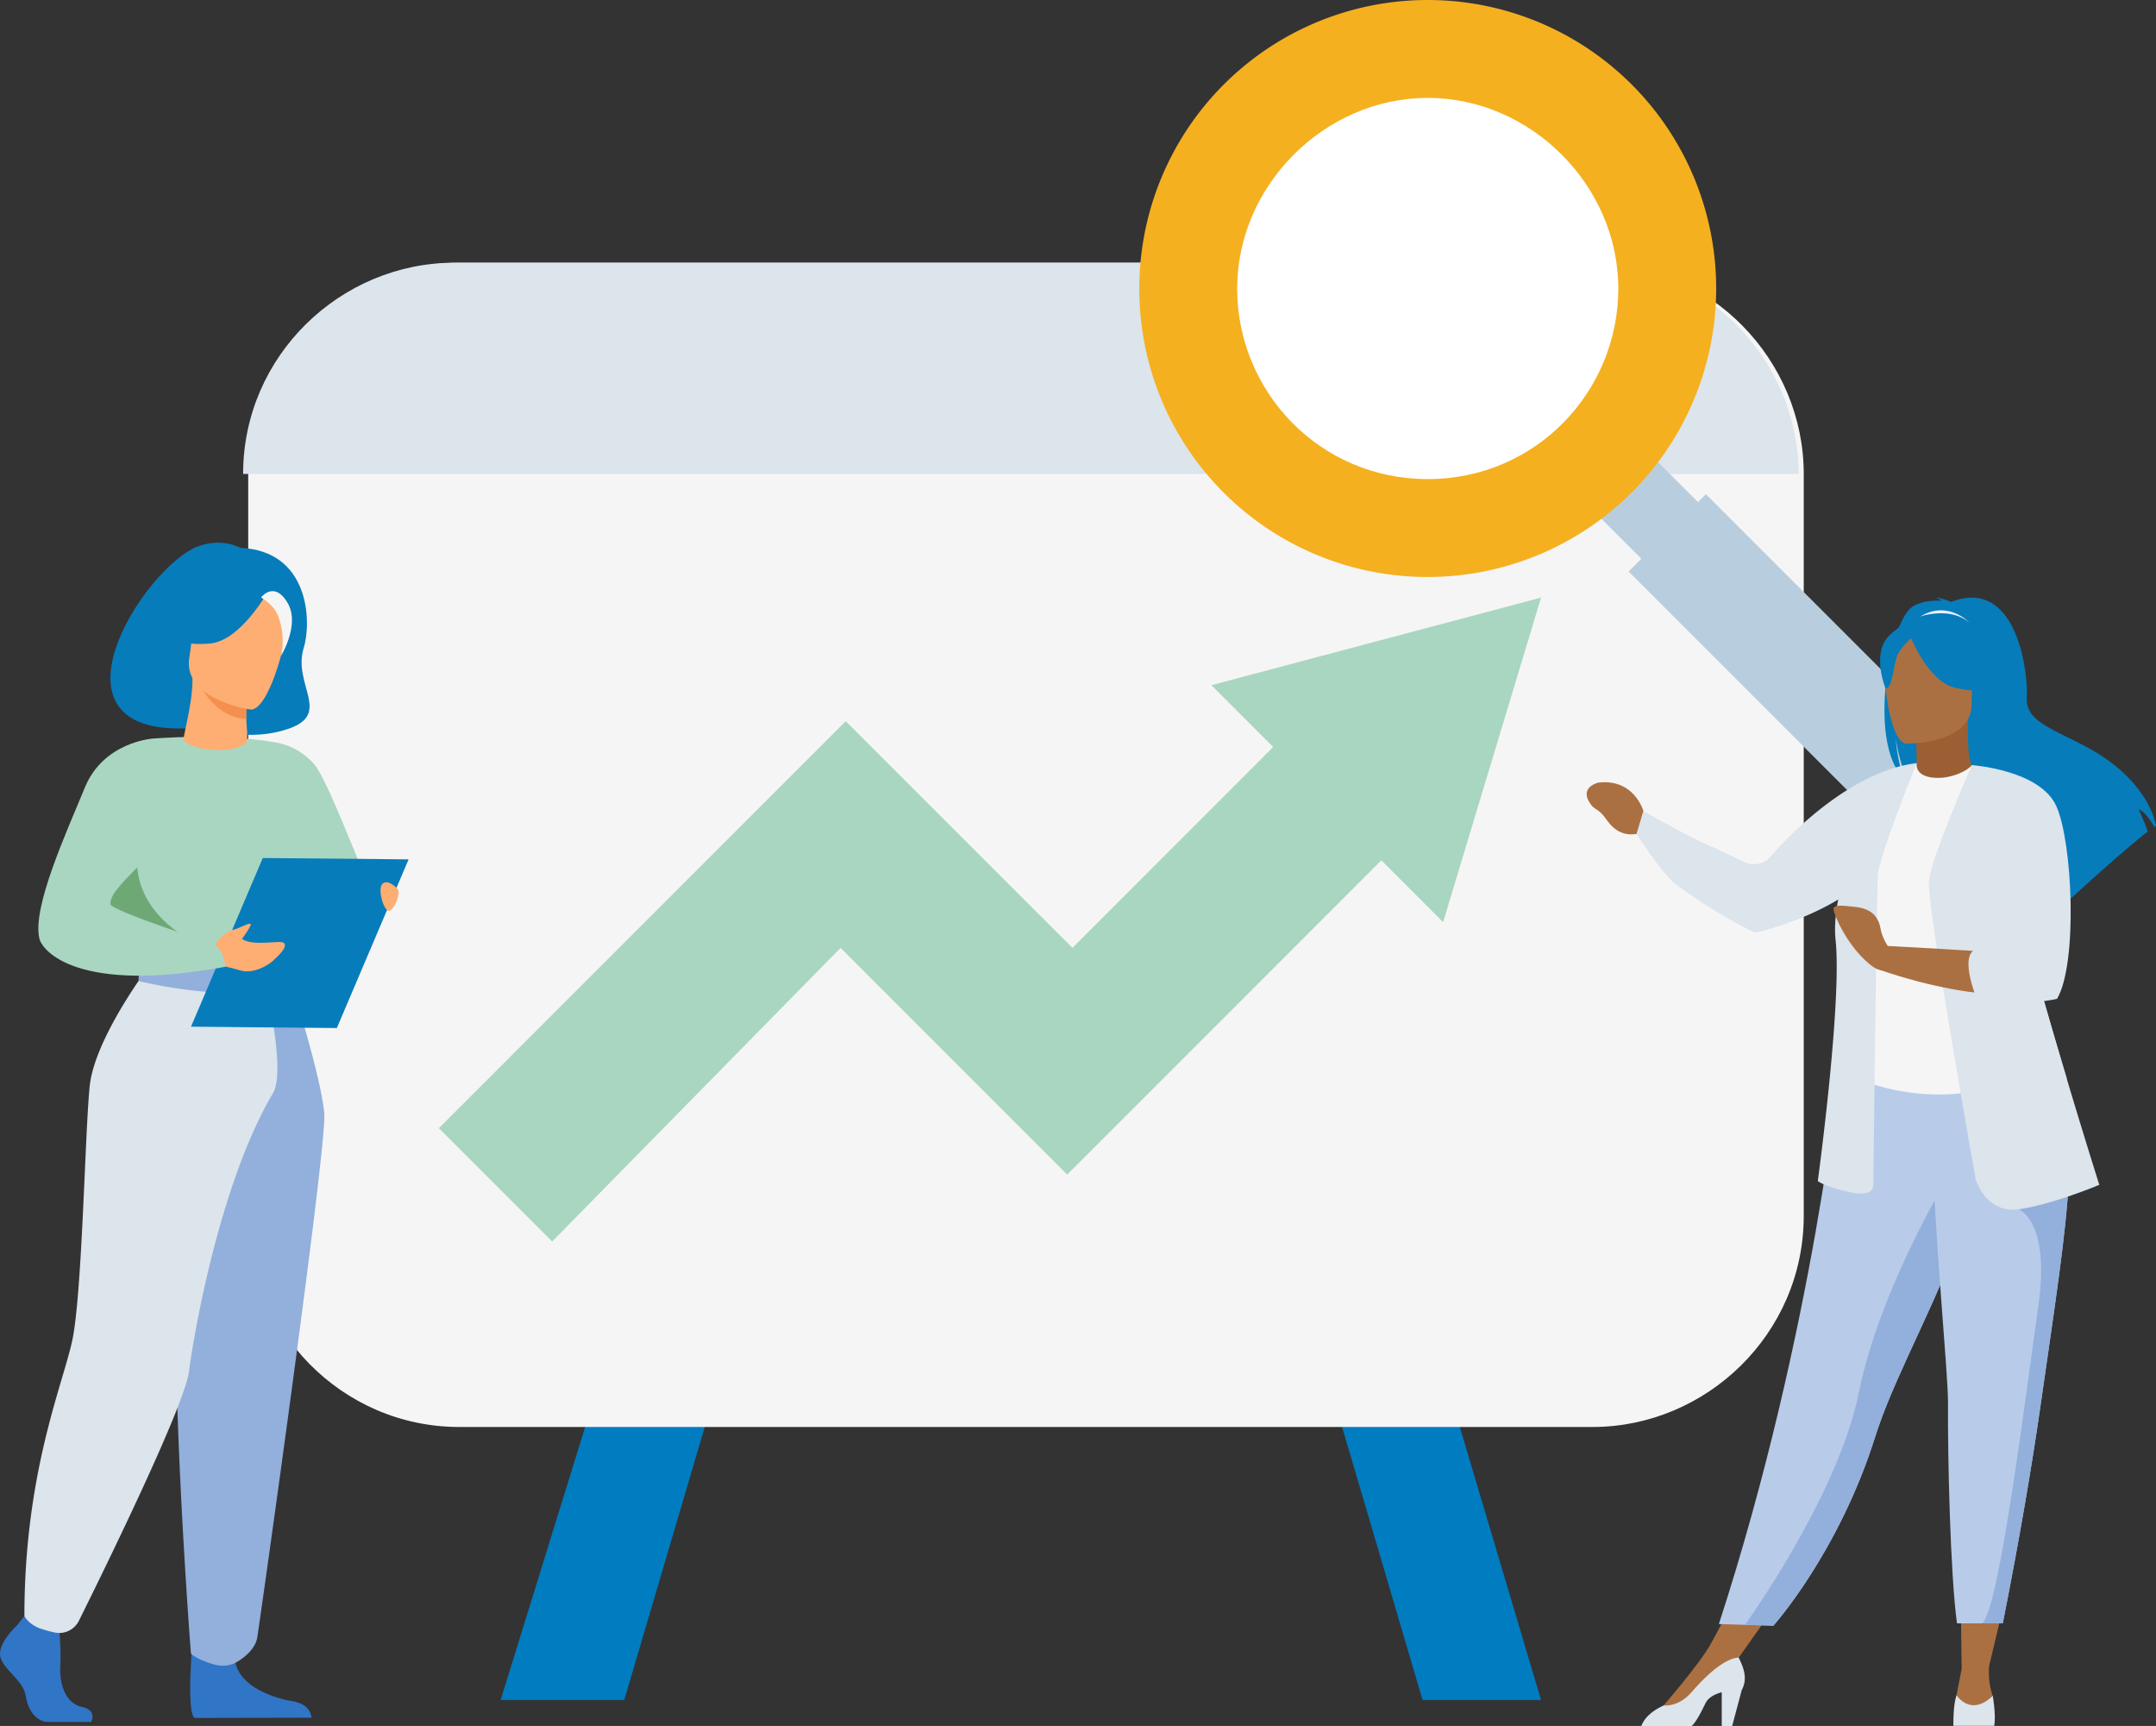
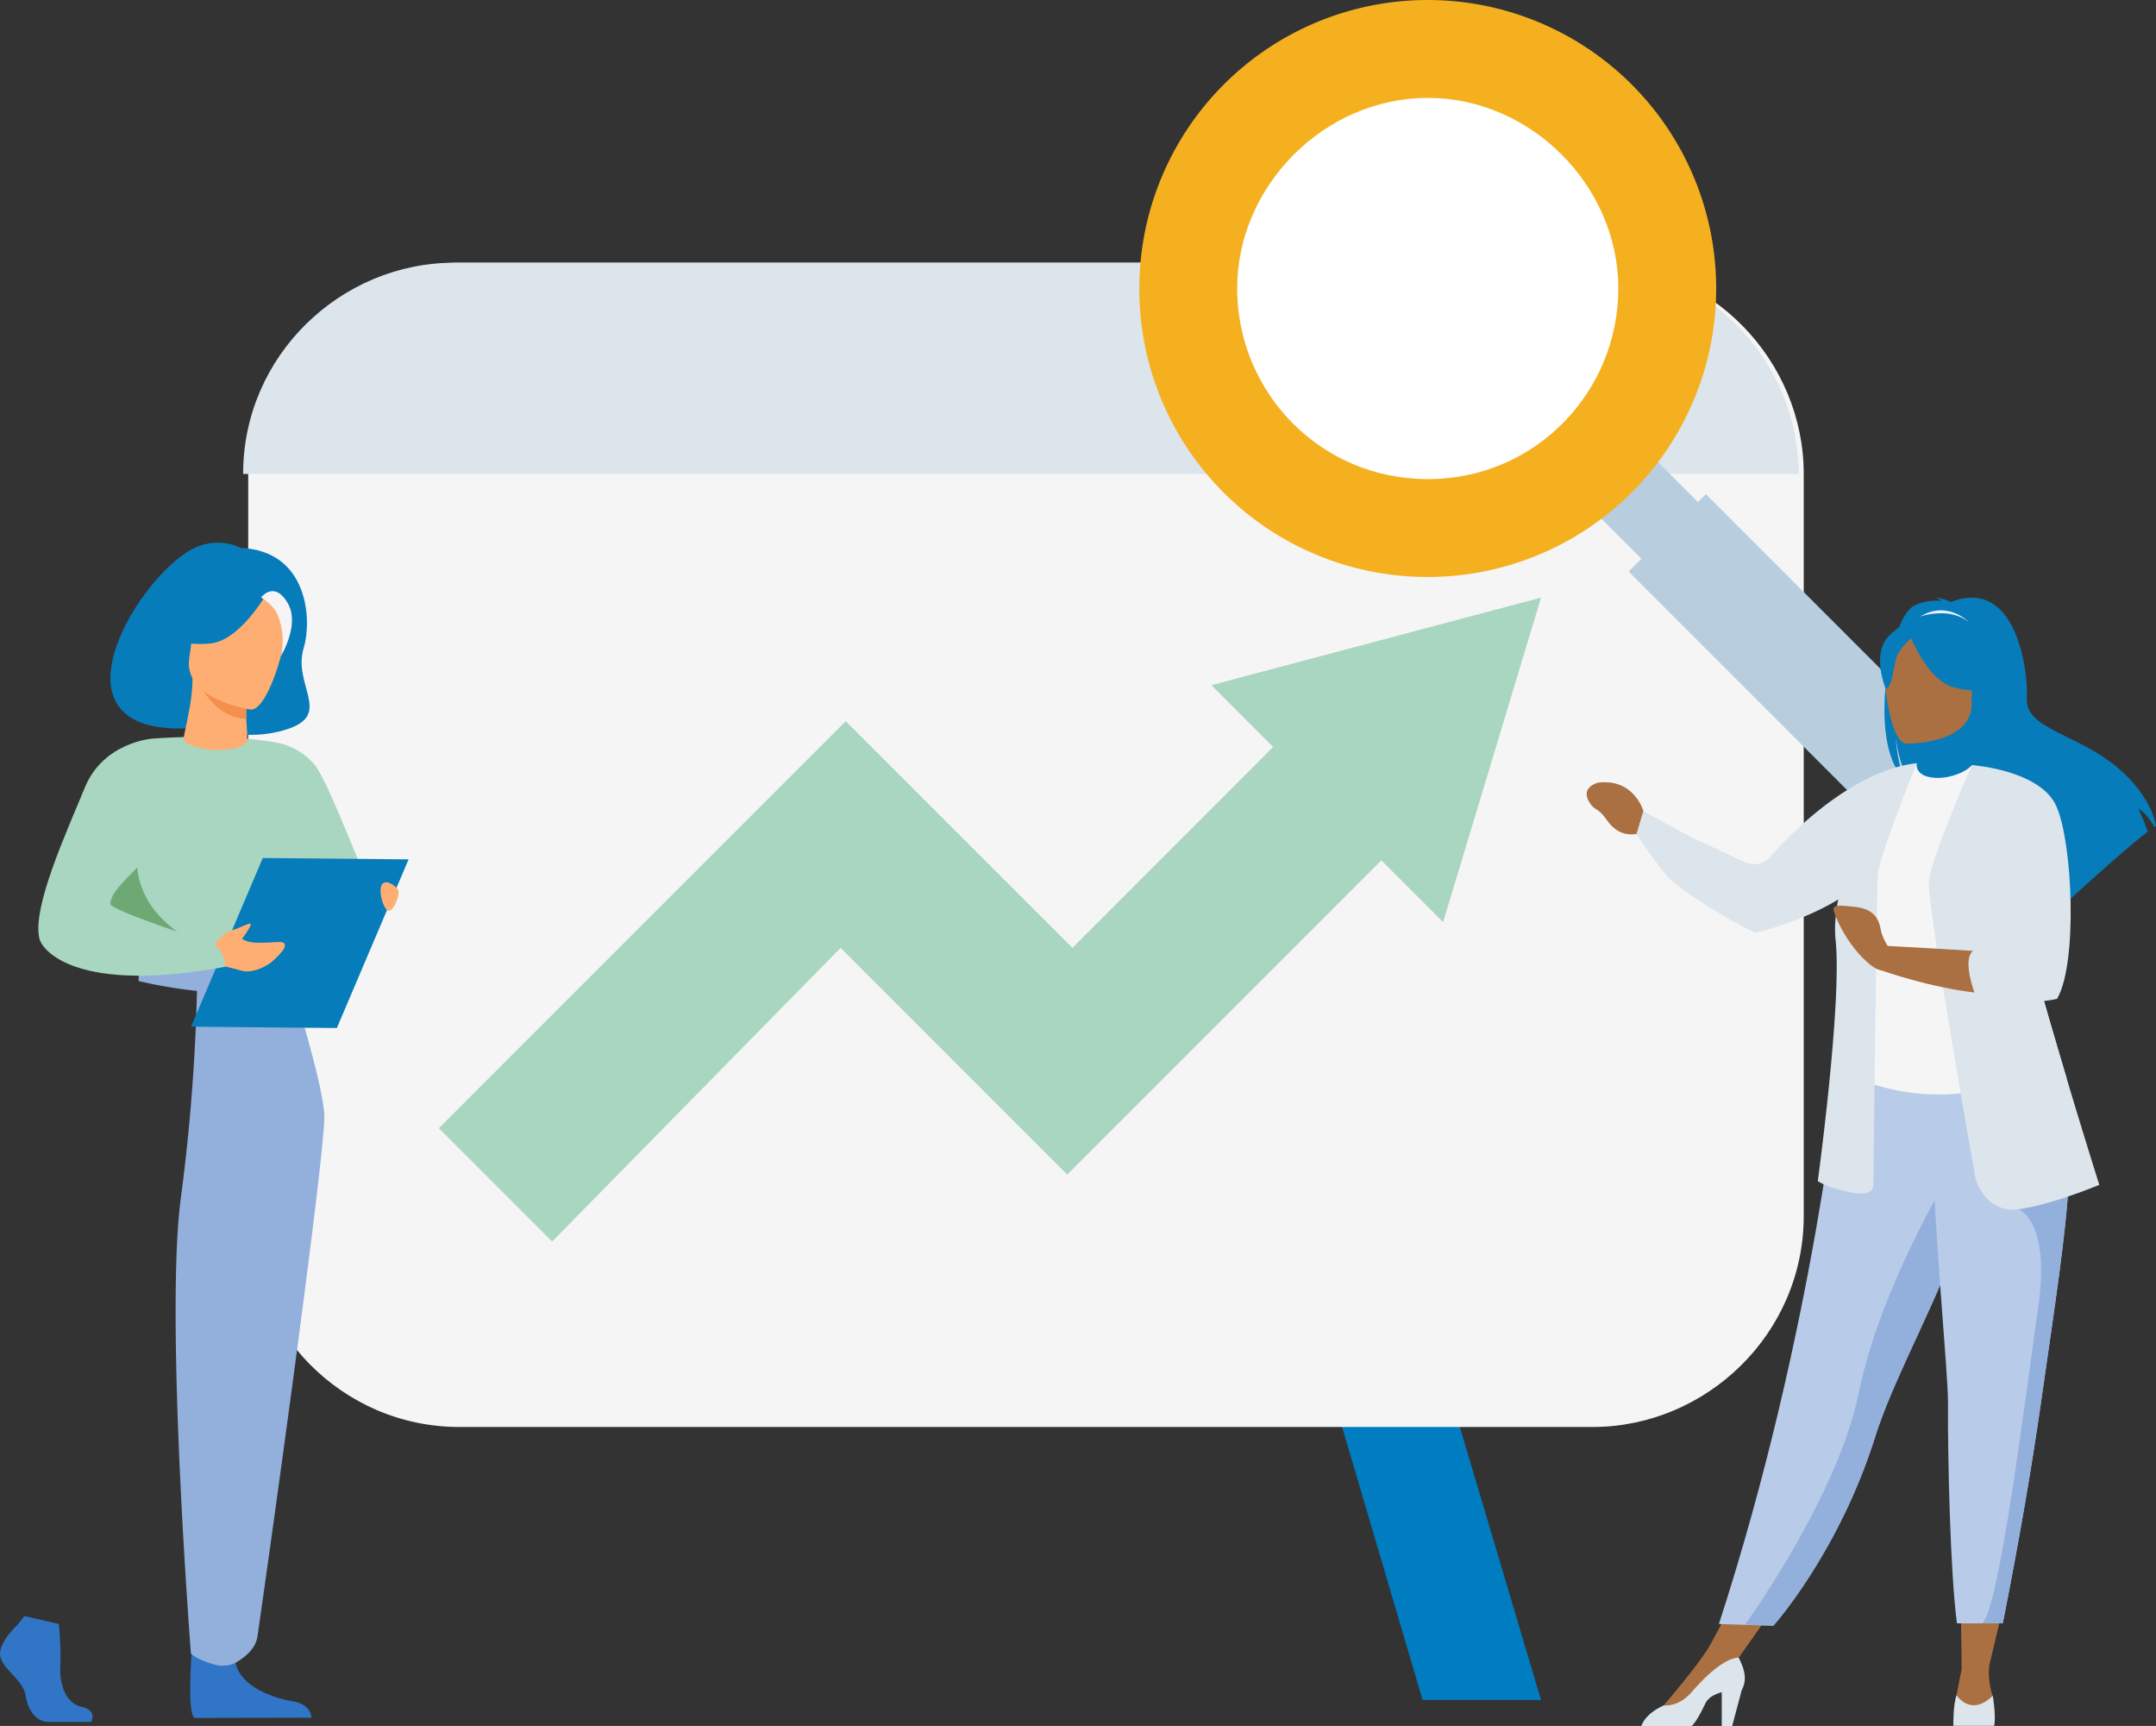
<svg xmlns="http://www.w3.org/2000/svg" viewBox="0 0 1501.77 1201.99">
  <rect x="0" y="0" width="1501.77" height="1201.99" fill="#333333" stroke="none" />
  <defs>
    <style>.cls-1{fill:#007cc1;}.cls-2{fill:#f6f5f5;}.cls-3{fill:#dce4ec;}.cls-4{fill:#a9d6c0;}.cls-5{fill:#b8cede;}.cls-6{fill:#f5b020;}.cls-7{fill:#fff;}.cls-8{fill:#067cbb;}.cls-9{fill:#3075c6;}.cls-10{fill:#93afdb;}.cls-11{fill:#6ea975;}.cls-12{fill:#ffae73;}.cls-13{fill:#f48f4e;}.cls-14{fill:#ab7041;}.cls-15{fill:#9c5f33;}.cls-16{fill:#e7f0fd;}.cls-17{fill:#b8ccea;}</style>
  </defs>
  <g id="Calque_2" data-name="Calque 2">
    <g id="Analyse_et_traitement_des_données_" data-name="Analyse et traitement des données ">
-       <path class="cls-1" d="M434.82,1183.93l82.52-279.84L442,882.56l-93.28,301.37Z" />
      <path class="cls-1" d="M1073.43,1183.93l-89.7-301.37-75.34,21.53,82.52,279.84Z" />
      <path class="cls-2" d="M172.92,846.69c0,78.93,64.58,147.09,147.1,147.09H1109.3c78.93,0,147.1-64.58,147.1-147.09V330.06c0-78.92-64.58-147.09-147.1-147.09H320c-78.93,0-147.1,64.58-147.1,147.09Z" />
      <path class="cls-3" d="M1252.81,330.06c0-78.92-64.58-147.09-147.1-147.09H316.43c-78.93,0-147.09,64.58-147.09,147.09Z" />
      <path class="cls-4" d="M1073.43,416.17l-229.61,61,43,43.05L747,660.13,589.09,502.27,305.67,785.7l78.93,78.93,200.9-204.5L743.36,818,962.21,599.14l43,43.05Z" />
      <path class="cls-5" d="M1134.42,301.36,1095,340.83l82.52,82.51,39.46-39.46Z" />
      <path class="cls-5" d="M1188.23,344.14,1134.42,398l200.9,200.91,53.82-53.81Z" />
      <path class="cls-6" d="M994.5,401.82A200.91,200.91,0,1,0,793.59,200.91,200.58,200.58,0,0,0,994.5,401.82Z" />
      <path class="cls-7" d="M994.5,333.65c75.34,0,132.74-61,132.74-132.74s-61-132.74-132.74-132.74-132.75,61-132.75,132.74S919.16,333.65,994.5,333.65Z" />
      <path class="cls-8" d="M136.25,506.87c-2.07-6.23,28.22,12.87,64.32.78,31.12-10.43,3.06-30.74,11-56.51,5.65-18.34,3.86-67.63-44.23-69.61,0,0-11.56-7-28.26-1.45C101.08,392.69,22.09,515.87,136.25,506.87Z" />
      <path class="cls-9" d="M134.49,1137.34s-5.2,56,1.15,59.08l81.31-.17s0-9.38-13.06-11.47-36-9.73-39.89-26.76S134.49,1137.34,134.49,1137.34Z" />
      <path class="cls-10" d="M200.88,678.21s23.45,73,25,97.8-44.81,352.9-46.67,364.34C177.4,1151.14,164,1158,164,1158s-6.16,3.64-14.95,1.15c-12.2-3.44-16.06-7.57-16.06-7.57s-18.25-234-7-317.54a1322.26,1322.26,0,0,0,11.43-155.85Z" />
      <path class="cls-4" d="M188.94,619.81a126.1,126.1,0,0,0,12.86,19.45c10,12.51,62.42-17.19,57.91-19.45s-30-74.73-40.86-87.58a46,46,0,0,0-23.94-14.6Z" />
      <path class="cls-9" d="M12,1131.74s-14.47,13.2-11.64,22.59S16.25,1170,18,1181.43s8.83,17.73,15.18,17.73H63.48s4.68-8.07-6.62-10.51S41.31,1172.74,42,1160.23,41,1131,41,1131l-24-5.56Z" />
      <path class="cls-4" d="M72,582.08a324.25,324.25,0,0,0,0,37.58c.81,13.59,14.55,31.79,16.5,36.29,4.89,11.29,10.41,13.13,10.41,13.13l42.69,10.46,15,3.67,47.33-14.13S225.45,608.9,216.8,575s-21.89-57.4-21.89-57.4-32.16-7.23-88.91-3.21Z" />
      <path class="cls-11" d="M67.88,620.13c.81,13.59,18.62,31.32,20.57,35.82,4.89,11.29,10.41,13.13,10.41,13.13l42.69,10.46,11.39-16.06s-69.11-19.22-56-80.15Z" />
-       <path class="cls-3" d="M101.57,676s-35.76,48-39.09,80.41-5.23,146.35-12.33,178S17,1026.87,17,1125.48c0,0,2.72,5.65,11.09,8.66a90.23,90.23,0,0,0,9.75,2.7,15.32,15.32,0,0,0,17.14-8.14c17.64-35.52,73.84-150.07,76.72-173.85,2-16.83,19.78-128.2,58.48-193.55,9.29-15.69-5.7-78.09-5.7-78.09Z" />
      <path class="cls-10" d="M204.63,667s-9.41,7.44-28.11,7.82c-22.33.45-77.66-5.7-77.66-5.7A45.77,45.77,0,0,0,96.5,683.2s67.58,17,106.74,2.49C203.24,685.69,208.29,676.18,204.63,667Z" />
      <path class="cls-7" d="M171.69,682.48c0-6.36,4.57-11.53,10.19-11.53s10.19,5.17,10.19,11.53S187.5,694,181.88,694,171.69,688.84,171.69,682.48Zm3.38,0c0,4.49,3.06,8.15,6.81,8.15s6.81-3.66,6.81-8.15-3.05-8.16-6.81-8.16S175.07,678,175.07,682.48Z" />
      <polygon class="cls-8" points="133.06 714.99 234.63 715.94 284.61 598.48 183.04 597.53 133.06 714.99" />
      <path class="cls-12" d="M146.34,661.91l7.45-9.15s5-4.49,8.69-5.26,11.38-5.21,12.13-4-5.93,10.2-5.93,10.2l-.34,0c7.67,5.77,27,.68,29.42,3,2.89,2.85-4,9-7.69,12.48s-14.25,9.23-22.48,6.67c-6-1.87-15.49-3.78-15.49-3.78Z" />
      <path class="cls-12" d="M277,619.14s-6.38-7.25-10.45-3.77,1.07,20.6,4.94,18.86S279.19,621.27,277,619.14Z" />
      <path class="cls-4" d="M106,514.42s-33.87,2.37-46.85,33.93S22.3,631.86,27.43,653.62c2,8.68,26.72,38.73,129.62,19.64,0,0-.84-10.77-7.79-15.81,0,0-72.5-23.28-72.38-27.91.23-8.76,9.8-16.33,50.3-56.84C138.19,561.69,106,514.42,106,514.42Z" />
      <path class="cls-12" d="M128.37,516c-1-1.34.29-5.62,1.89-13.57,1.44-7.21,3.9-18.35,3.85-30.89l2.14.36,36,6.06s-.83,9.64-.85,18.71v.23c0,7.88,2.13,19.8-.53,21.35C157.25,526.21,132.22,521.12,128.37,516Z" />
      <path class="cls-13" d="M172.29,477.92s-.72,13.59-.75,22.67c-20.16-.49-30.92-20.07-35.29-28.73Z" />
      <path class="cls-12" d="M174.46,494.13s-47.24-6.73-42.6-36.09,1.68-50,32-46.94,34.44,15.18,35.27,25.36S186.87,495.12,174.46,494.13Z" />
      <path class="cls-8" d="M185.47,413.8s-18.39,32.38-39,34.32-28.35-4.74-28.35-4.74a56.72,56.72,0,0,0,23.61-30.2S178.35,395.86,185.47,413.8Z" />
      <path class="cls-2" d="M181.83,416.09s9,5.1,11.82,12.7a48.06,48.06,0,0,1,2.07,28s13.45-21.85,4.64-36.83C191,404,181.83,416.09,181.83,416.09Z" />
      <path class="cls-14" d="M1156.59,1190.24s27.36-31.28,35.1-45.52l21.29-39.31,27.86,6.89-35.37,50.12-36.94,31.26Z" />
      <path class="cls-8" d="M1332.79,422.11c6.43-3.65,14.13-4.05,19.52-3.73a9.07,9.07,0,0,0-4.11-2c3.34-.49,10.79,2.82,10.79,2.82,46.48-17.91,53.78,50.52,52.8,66.42s15.62,21.08,39.8,33.61c46.13,23.9,50.18,55.9,50.18,55.9-.36.21-.73.45-1.13.73-2.29-3.88-7-11.16-11-12.26.15.35,4.69,10,6.39,15.57-13.61,10.35-39.07,33.29-56.82,49.55.08-3.17,0-7.69-1.21-10.07l-2.19,13.2c-9.49,8.73-16,14.87-16,14.87,1.17-12.85-58.1-80.64-89-100.94-7.53-11.09-10.2-30.67-10.4-32.21,1.3,15.53,4,24.23,6.33,29.14C1300.51,518.65,1315.76,431.79,1332.79,422.11Z" />
-       <path class="cls-15" d="M1332.6,546.83c-.15.07,14.94,7.9,26.28,4.79,10.68-2.9,17.65-16.74,17.5-16.78-4.52-.89-5.82-7.11-5.72-33.8l-2.05.4-34.36,6.81s.78,10.81.81,21C1335.08,537.8,1334.56,545.91,1332.6,546.83Z" />
      <path class="cls-16" d="M1371.46,433.31s-17-18-38.23-.92C1333.23,432.39,1345.61,430.25,1371.46,433.31Z" />
      <path class="cls-8" d="M1372.16,497.7s10.08-15.92,12.5-29.53c1.72-9.72-3.23-45.75-39.43-40.56a49.25,49.25,0,0,0-20.4,7.71c-7.86,5.31-19.2,16.77-6.52,48.21l3.29,10.62Z" />
      <path class="cls-17" d="M1197.3,1131l18.21.56,19.72.6s45.54-50.7,71.08-132c.6-1.89,1.22-3.8,1.89-5.74,14-40.76,43-91.93,58.23-138.24,2.43-7.38,4.62-14.32,6.57-20.89q.95-3.15,1.82-6.21c11.26-39.1,14.52-64.78,17.52-92.21l-110.28.88S1264.26,925.08,1197.3,1131Z" />
      <path class="cls-2" d="M1289.8,749.39s47.22,24,103.34,6.33c.66-.21-3.71-216.92-19.62-222.89-3.67,4.56-14.51,9.12-24.21,8.9-11.18-.24-14.81-5-14.23-10.25-11.91,6.62-21.41,12.89-21.41,12.89C1303.54,562,1289.8,749.39,1289.8,749.39Z" />
      <path class="cls-10" d="M1392.34,680.24c4.82,6.83,14.06,48.3,37.06,53.51-11.85-29.56-20.85-42.52-22.25-51.6-2.61-17-2.67-34.52-1.37-51.07-7.69-13.49-13.44-22.74-13.44-22.74-.6-2.19-12.23-38.14-16-6S1387,672.61,1392.34,680.24Z" />
      <path class="cls-14" d="M1327.83,517.89s45.49.75,45.52-27.58,5.93-47.33-23.12-49-34.69,9.13-37,18.59S1316,517,1327.83,517.89Z" />
      <path class="cls-8" d="M1329.52,440.61s12.45,33.24,31.57,38.16,27.4-.21,27.4-.21-4.14-18.81-7.19-39.14C1381.3,439.42,1338.91,424.79,1329.52,440.61Z" />
      <path class="cls-8" d="M1332.6,443.31s-9.3,7.42-11.57,14.64-3.29,22.07-7.62,21.56c0,0-9.38-22.59,1.17-35.38C1325.76,430.58,1332.6,443.31,1332.6,443.31Z" />
      <path class="cls-14" d="M1144.77,564.92s-6.41-23.11-31.82-19.84c-2.92.91-11.44,4.31-6,13.43,4,6.72,5.75,3.25,12.07,12.29s13.17,11.08,21,10Z" />
      <path class="cls-14" d="M1361.91,1185.55c1.55-8.51,4.5-23.24,4.5-23.24l-.68-52.24h31.73l-11.88,50A51,51,0,0,0,1388,1181s3,13.88-10.62,14.14S1360.37,1194.07,1361.91,1185.55Z" />
      <path class="cls-3" d="M1360.62,1201.89h28.44c1.42-7.44-1-20.91-1-20.91-15.47,15-25.17-.38-25.17-.38C1360.54,1186.47,1360.59,1199.7,1360.62,1201.89Z" />
      <path class="cls-3" d="M1143.31,1202h35.06c3-2.83,6-8.4,9.5-15.68,2.06-4.22,6.68-6.54,11.42-7.82V1202h7.26l6.67-25c4.47-8.4,1-16-2.09-22.61-3.66,0-14.17,2.5-32.8,24-6.13,7-12.88,9.58-19.59,9.36a1.55,1.55,0,0,1-.28.15C1148,1192.74,1144.46,1198.68,1143.31,1202Z" />
      <path class="cls-3" d="M1144.77,564.92s29.86,16.7,40.53,21.52c6.08,2.74,20.07,9.29,29.94,13.92a15.36,15.36,0,0,0,18.23-3.93c16.19-18.91,58.33-59.92,101.61-64.95,0,0-26.32,65-27.09,78.18s-3.1,215.18-3.1,215.18,1.55,9.29-16.25,5.42-22.45-7.74-22.45-7.74,17-124.62,12.38-168c-.91-8.54-.08-18.15,1.84-28.07-26.36,16-57.57,23.17-57.57,23.17s-23.33-10.18-55.21-33.54c-10-7.34-27.6-35.31-27.6-35.31Z" />
      <path class="cls-10" d="M1215.51,1131.54l19.72.6s45.54-50.7,71.08-132c.6-1.89,1.22-3.8,1.89-5.74,14-40.76,43-91.93,58.23-138.24,2.43-7.38,4.62-14.32,6.57-20.89q.95-3.15,1.82-6.21l-16.24-12.32s-48.75,79-63.85,153.26C1281.62,1034.57,1229.11,1112.23,1215.51,1131.54Z" />
      <path class="cls-17" d="M1356.89,976.94c-.28,36.14,1.55,119.21,6.25,153.6h17.47c9.65,0,14.46-.14,14.46-.14,11.81-59.79,20.21-109.27,26.32-151.91,5-35,9.47-65,12.9-90.8,3.46-26,5.86-47.75,6.72-66.13.13-2.89.23-5.71.28-8.44s.07-5.42,0-8l-95.29-9.28C1347.25,859.13,1357,955.94,1356.89,976.94Z" />
      <path class="cls-10" d="M1380.61,1130.54c9.65,0,14.46-.14,14.46-.14,11.81-59.79,20.21-109.27,26.32-151.91,5-35,9.47-65,12.9-90.8,3.46-26,5.86-47.75,6.72-66.13l-35,20.57s22.32,7.87,13.8,67.47S1392.46,1122.1,1380.61,1130.54Z" />
      <path class="cls-3" d="M1376.11,821s6.7,24.24,29.93,21.14,56.24-17,56.24-17-9.93-31.36-22.26-72.56l-.39-1.31c-14.56-48.64-32.36-110.57-41.21-150.86-.18-.85-.37-1.71-.55-2.54a252.32,252.32,0,0,1-4.74-27.65l-19.62-37.35s-28.36,64.44-29.92,80.7S1376.11,821,1376.11,821Z" />
      <path class="cls-14" d="M1399.29,611.1l-25.77-78.27c.06,0,32.46,9.51,48.58,17.65,0,0,10.08,13,16.31,43,0,0,6.59,71.95-8.12,98.27,0,0-46.44,9.29-120.75-16.26v-17s81.27,4.26,97.91,6.19Z" />
      <path class="cls-3" d="M1379.37,647.58c1,26,7.07,76,60.26,103.65-14.56-48.64-32.36-110.57-41.21-150.86C1388.78,615.18,1378.84,633.89,1379.37,647.58Z" />
      <path class="cls-3" d="M1373.52,532.83s47.48,3.29,58.83,28.58,15,109.4.52,134.17c0,0-19.89,5.66-55.08-.92l-1.3-.24s-11.22-27.48-1.16-32.9c0,0,29.67,1.55,26.58-8.26S1373.52,532.83,1373.52,532.83Z" />
      <path class="cls-14" d="M1317.87,663s-6.48-7.85-7.86-15.86-5.66-14-16.84-15.42-16-1.63-16,1.52,9.13,25.15,25.17,38.28S1317.87,663,1317.87,663Z" />
    </g>
  </g>
</svg>